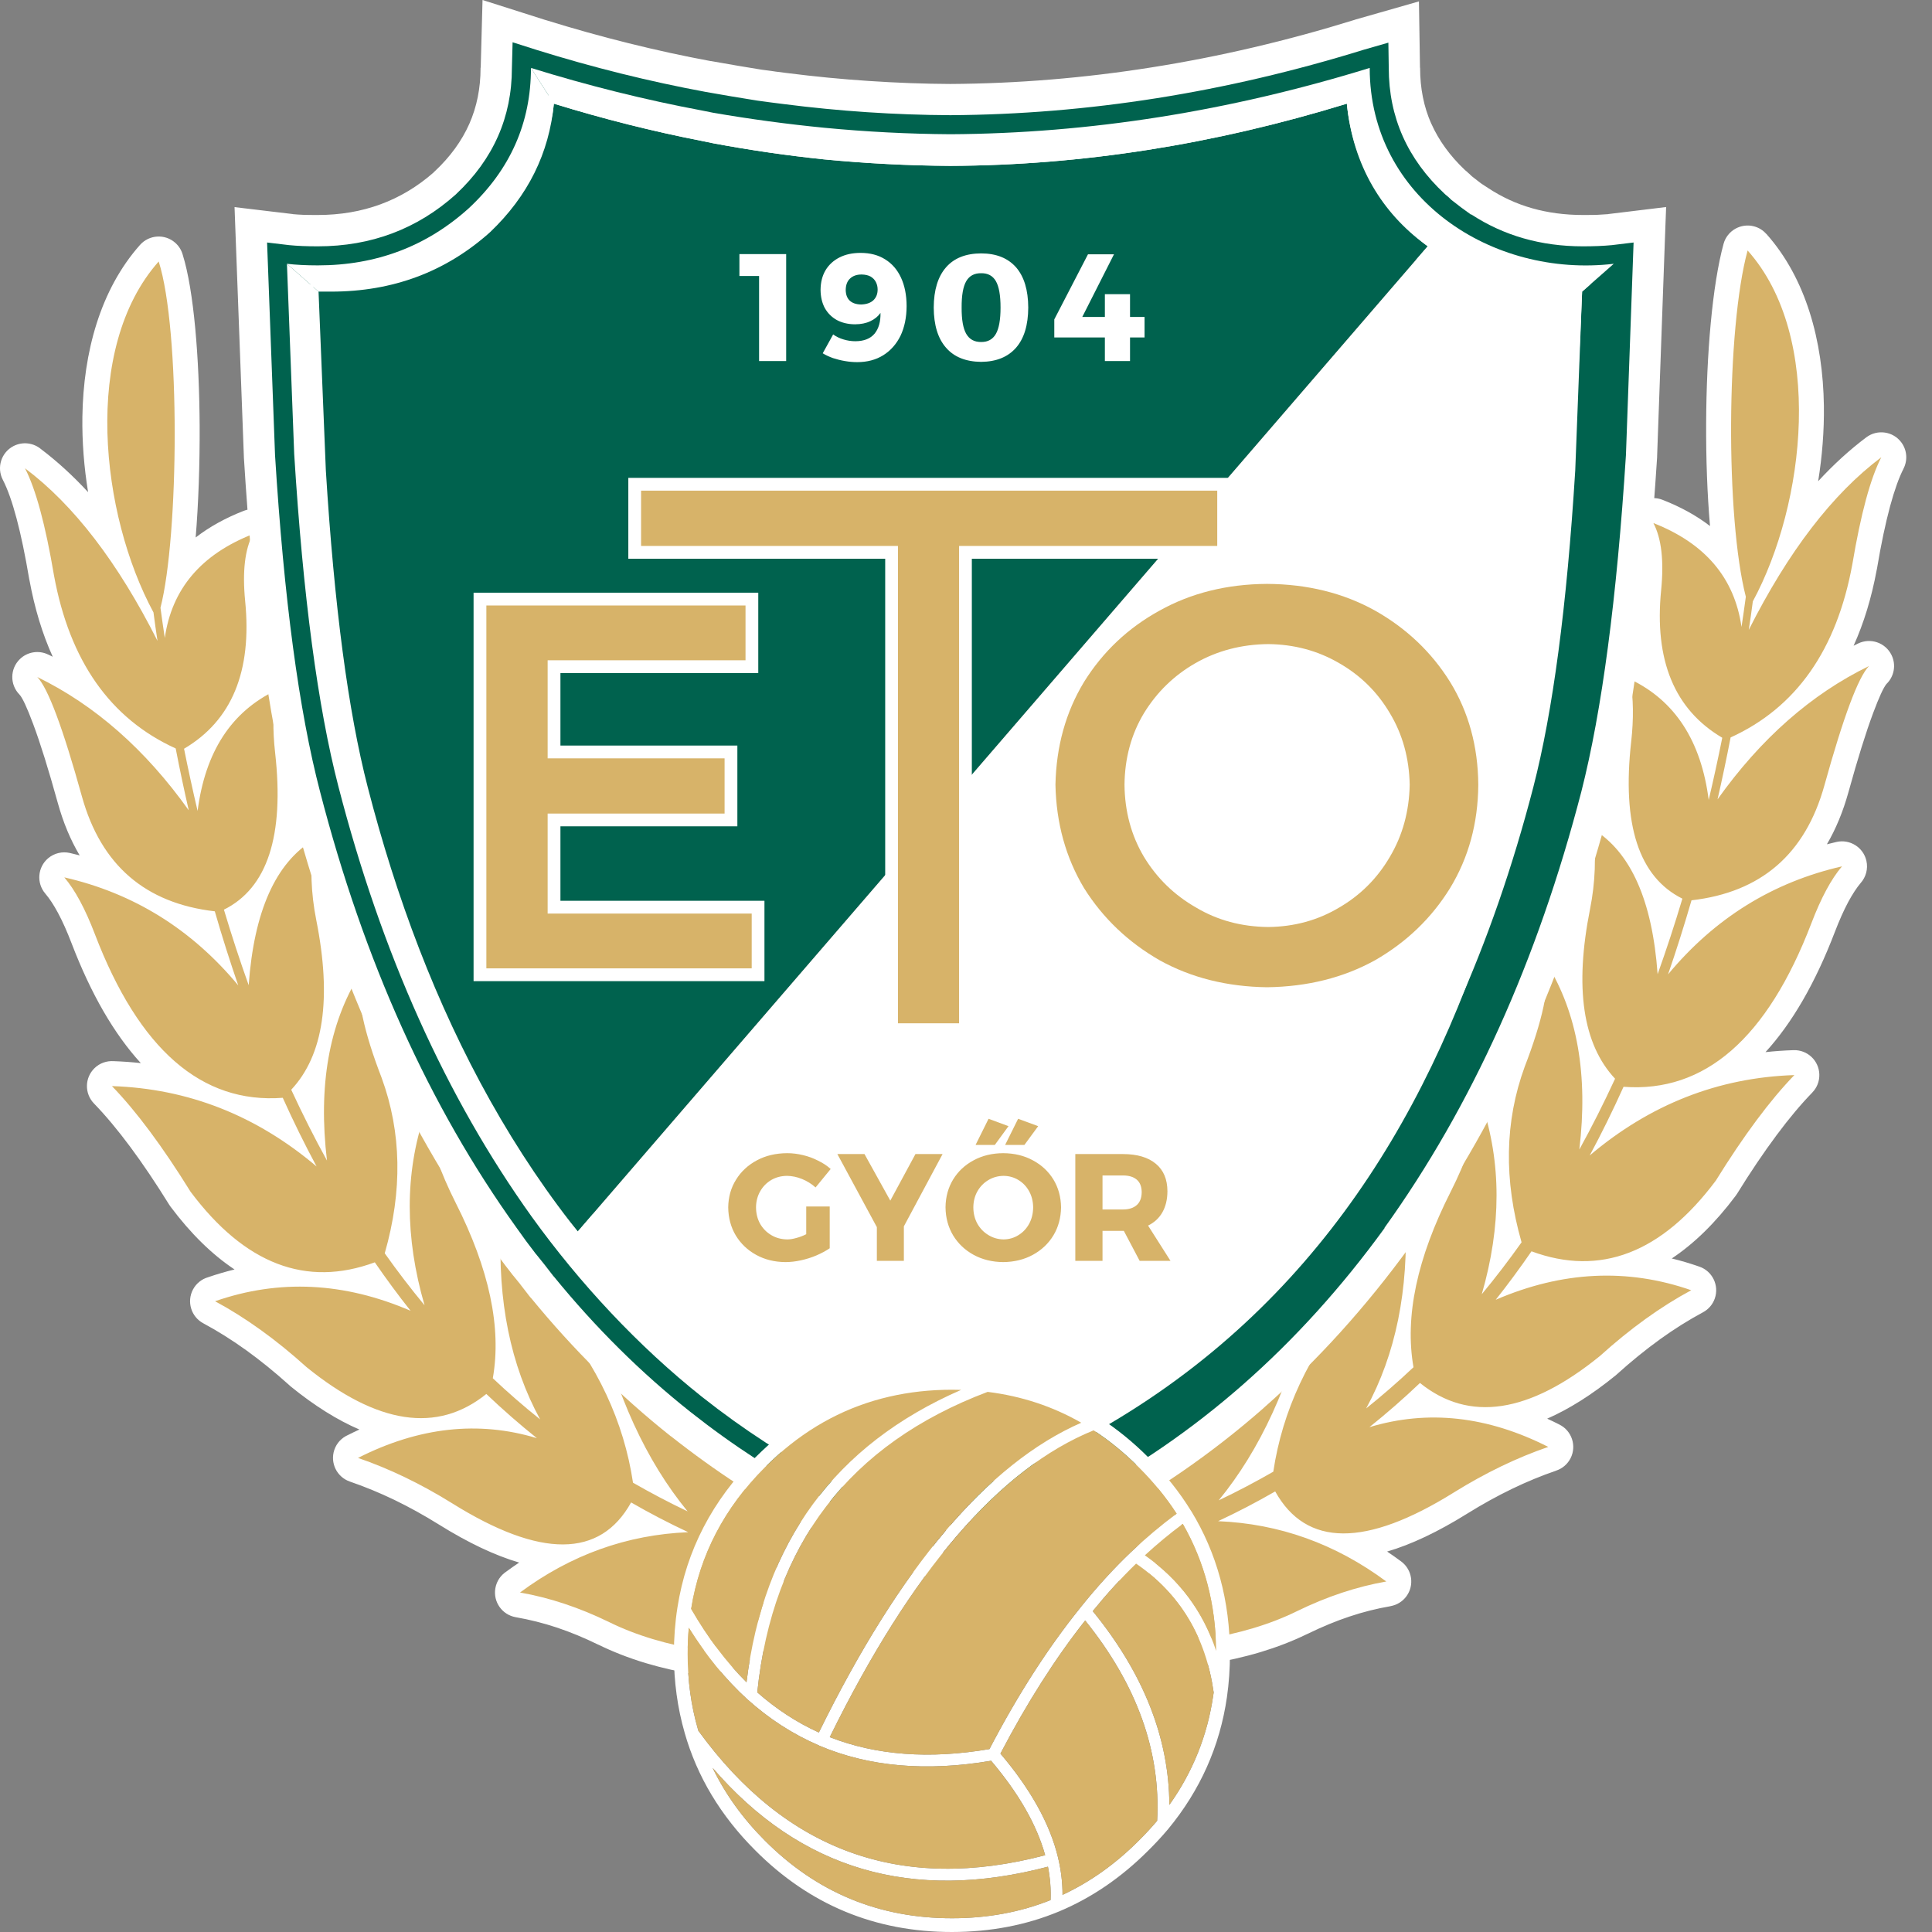
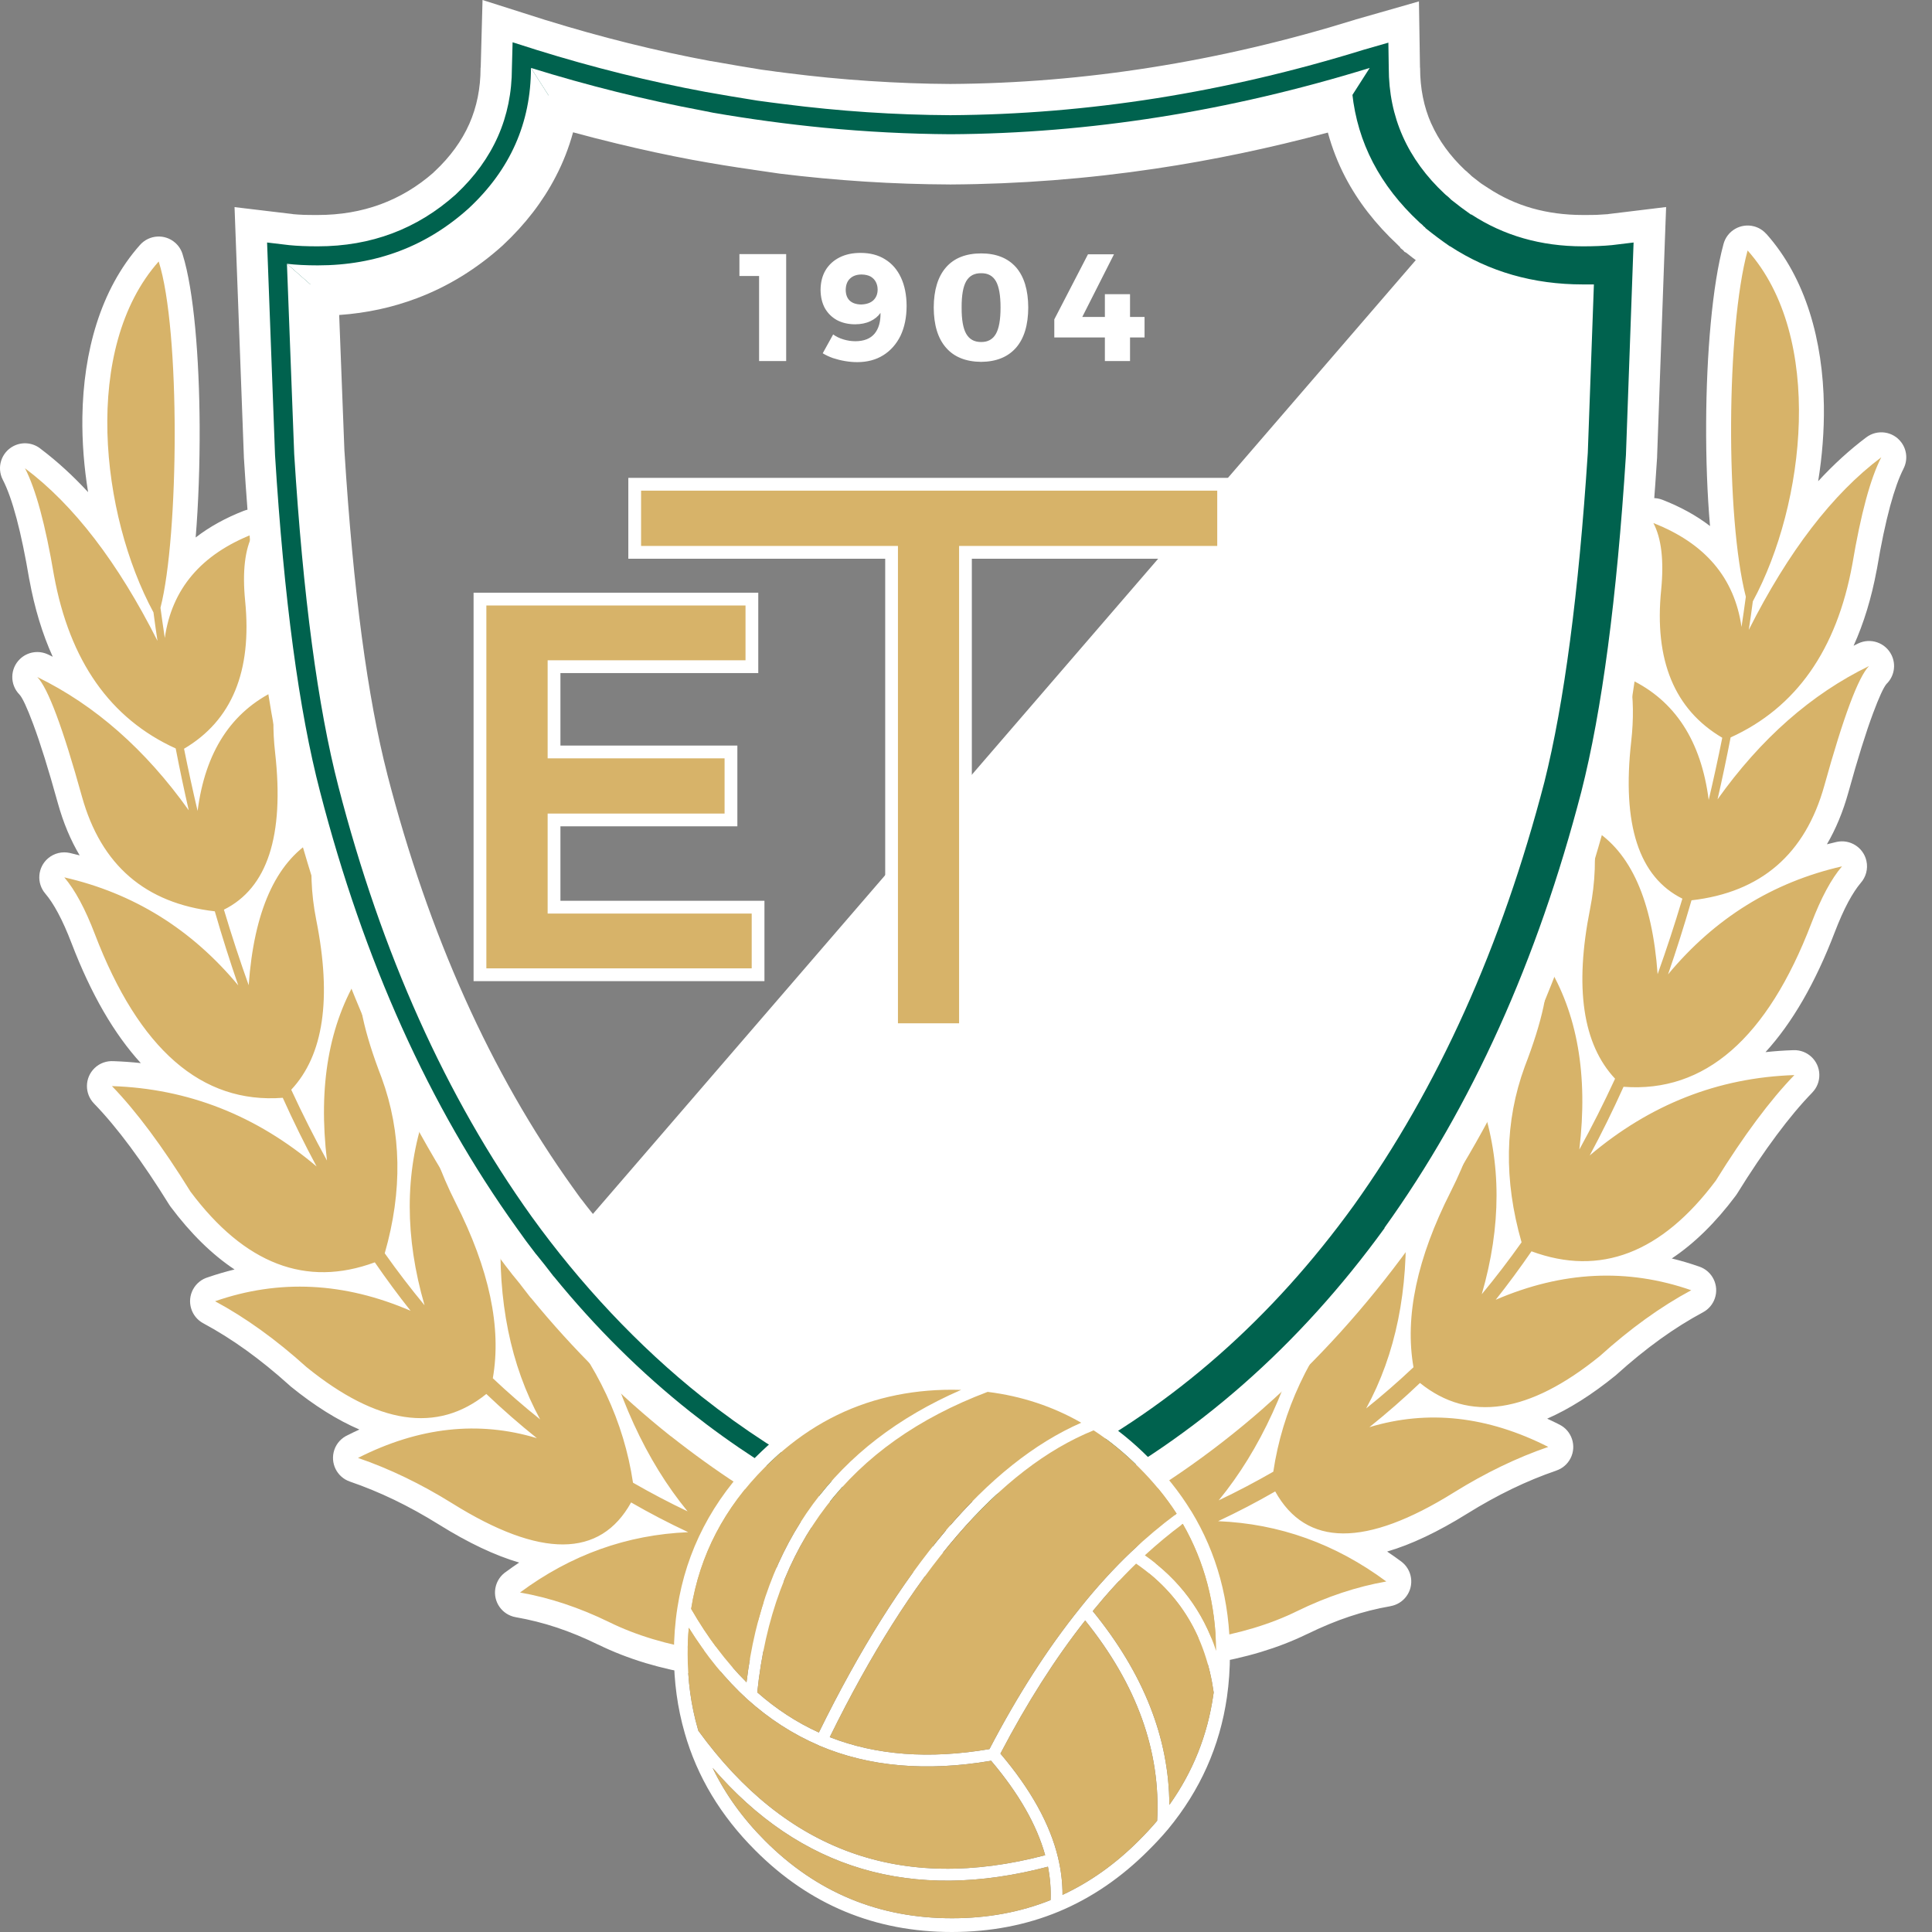
<svg xmlns="http://www.w3.org/2000/svg" width="50" height="50" viewBox="0 0 50 50" fill="none">
  <rect x="0" y="0" width="50" height="50" fill="#808080" stroke="none" />
  <path fill-rule="evenodd" clip-rule="evenodd" d="M5.464 15.305C5.169 15.653 4.984 16.078 4.909 16.578C4.88 16.849 4.681 17.079 4.408 17.141L4.368 17.163C4.049 17.324 3.659 17.196 3.499 16.877C3.013 15.915 2.501 15.079 1.963 14.373C1.987 14.506 2.011 14.643 2.035 14.784H2.034C2.22 15.793 2.548 16.631 3.018 17.299C3.437 17.896 3.976 18.361 4.632 18.694C5.023 18.418 5.309 18.062 5.488 17.628C5.711 17.089 5.781 16.416 5.701 15.612C5.683 15.43 5.672 15.256 5.669 15.092C5.595 15.16 5.527 15.231 5.464 15.305V15.305ZM5.064 13.91C5.418 13.636 5.833 13.406 6.309 13.22C6.642 13.089 7.018 13.254 7.148 13.587C7.219 13.768 7.202 13.963 7.118 14.124L7.114 14.13C7.05 14.255 7.006 14.42 6.982 14.624C6.953 14.869 6.955 15.157 6.987 15.485C7.052 16.131 7.035 16.72 6.936 17.253C7.242 17.15 7.583 17.288 7.725 17.586C7.785 17.71 7.801 17.844 7.779 17.971L7.781 17.971C7.745 18.189 7.725 18.414 7.722 18.643C7.719 18.879 7.732 19.135 7.763 19.408C7.836 20.056 7.851 20.643 7.806 21.168C8.106 21.009 8.482 21.109 8.661 21.402C8.74 21.532 8.768 21.678 8.751 21.818H8.752C8.712 22.139 8.698 22.452 8.709 22.756C8.72 23.057 8.757 23.368 8.821 23.685C8.888 24.026 8.94 24.353 8.975 24.666C9.175 24.548 9.432 24.543 9.643 24.673C9.865 24.81 9.975 25.06 9.945 25.304C9.916 25.526 9.942 25.826 10.023 26.202C10.111 26.616 10.264 27.103 10.478 27.659L10.483 27.671H10.484C10.557 27.872 10.621 28.074 10.676 28.278C10.829 28.194 11.014 28.173 11.192 28.232C11.422 28.309 11.579 28.502 11.622 28.724L11.623 28.724C11.688 29.061 11.782 29.406 11.905 29.755L11.915 29.786C12.037 30.128 12.188 30.477 12.367 30.832C12.436 30.968 12.502 31.103 12.564 31.236C12.682 31.144 12.831 31.091 12.992 31.098C13.283 31.11 13.52 31.312 13.59 31.579C13.665 31.844 13.8 32.138 13.996 32.459C14.206 32.804 14.482 33.175 14.824 33.571L14.855 33.609L14.903 33.667C14.991 33.525 15.133 33.416 15.309 33.376C15.593 33.312 15.876 33.443 16.014 33.682C16.148 33.914 16.331 34.149 16.563 34.386C16.803 34.632 17.099 34.882 17.448 35.135C17.466 35.148 17.483 35.162 17.5 35.176L19.348 36.578C19.86 36.952 20.227 37.307 20.447 37.642L20.476 37.693C20.686 38.028 20.767 38.361 20.721 38.688C20.672 39.044 20.481 39.353 20.149 39.612C19.992 39.734 19.8 39.847 19.574 39.948C19.825 40.198 20.018 40.44 20.152 40.672L20.154 40.672C20.382 41.067 20.457 41.451 20.378 41.82C20.298 42.193 20.071 42.513 19.698 42.775C19.376 43.001 18.93 43.19 18.364 43.34C18.263 43.367 18.161 43.368 18.065 43.347C17.578 43.268 17.125 43.165 16.708 43.04C16.271 42.908 15.864 42.749 15.486 42.564L15.485 42.565C15.114 42.383 14.754 42.235 14.408 42.12C14.063 42.005 13.708 41.916 13.347 41.853C12.994 41.791 12.758 41.455 12.82 41.103C12.852 40.919 12.959 40.767 13.104 40.672C13.213 40.591 13.324 40.514 13.436 40.439C12.809 40.255 12.118 39.928 11.364 39.458C10.974 39.215 10.587 39.001 10.204 38.816C9.823 38.633 9.44 38.475 9.058 38.344C8.719 38.229 8.538 37.862 8.652 37.523C8.713 37.344 8.844 37.21 9.004 37.139C9.103 37.089 9.202 37.041 9.301 36.996C8.73 36.751 8.137 36.38 7.523 35.881C7.505 35.866 7.487 35.85 7.471 35.834C7.105 35.505 6.738 35.208 6.372 34.944C6.005 34.68 5.634 34.447 5.26 34.246C4.945 34.077 4.827 33.684 4.996 33.369C5.081 33.212 5.222 33.103 5.381 33.056C5.61 32.977 5.839 32.91 6.07 32.854C5.488 32.467 4.936 31.926 4.414 31.229L4.381 31.181C3.68 30.05 3.031 29.176 2.433 28.559C2.184 28.303 2.19 27.893 2.446 27.644C2.583 27.51 2.765 27.451 2.943 27.463C3.179 27.471 3.413 27.488 3.644 27.513C2.951 26.756 2.354 25.721 1.852 24.411C1.735 24.105 1.618 23.843 1.5 23.624C1.39 23.419 1.28 23.252 1.172 23.126C0.94 22.855 0.972 22.446 1.243 22.214C1.405 22.076 1.615 22.031 1.808 22.075C1.893 22.094 1.978 22.115 2.062 22.137C1.826 21.741 1.638 21.291 1.498 20.788C1.256 19.913 1.042 19.228 0.857 18.734C0.697 18.305 0.578 18.051 0.501 17.972C0.252 17.716 0.258 17.307 0.514 17.058C0.714 16.863 1.01 16.824 1.248 16.94L1.248 16.939L1.365 16.997C1.096 16.404 0.895 15.74 0.761 15.007L0.759 14.997H0.758C0.549 13.755 0.32 12.894 0.072 12.415C-0.092 12.098 0.033 11.708 0.35 11.544C0.59 11.421 0.87 11.461 1.064 11.625C1.483 11.942 1.888 12.313 2.28 12.737C2.175 12.093 2.123 11.435 2.132 10.788C2.157 9.114 2.596 7.496 3.623 6.339C3.86 6.072 4.268 6.047 4.535 6.283C4.632 6.369 4.697 6.477 4.729 6.593C5.018 7.518 5.158 9.267 5.167 11.037C5.171 12.026 5.136 13.031 5.064 13.91L5.064 13.91ZM5.76 21.03C5.742 21.307 5.545 21.551 5.261 21.617C5.156 21.642 5.052 21.639 4.955 21.614C4.73 21.639 4.498 21.544 4.358 21.346C3.829 20.604 3.255 19.96 2.637 19.416C2.551 19.34 2.465 19.267 2.378 19.196C2.494 19.564 2.616 19.979 2.745 20.443C2.956 21.203 3.299 21.789 3.774 22.199C4.231 22.593 4.828 22.839 5.564 22.933C5.934 22.731 6.198 22.388 6.355 21.907C6.547 21.319 6.587 20.532 6.476 19.55C6.464 19.44 6.454 19.33 6.447 19.221C6.399 19.282 6.353 19.346 6.31 19.412C6.032 19.842 5.848 20.381 5.76 21.03V21.03ZM7.08 25.543C7.062 25.79 6.902 26.016 6.654 26.105C6.54 26.146 6.423 26.152 6.313 26.131C6.082 26.184 5.831 26.109 5.67 25.915C5.113 25.244 4.486 24.693 3.792 24.262C3.544 24.108 3.288 23.969 3.022 23.846L3.062 23.95C3.593 25.337 4.224 26.349 4.954 26.983C5.571 27.521 6.27 27.784 7.052 27.775L7.066 27.759C7.39 27.412 7.597 26.939 7.686 26.341C7.783 25.684 7.737 24.882 7.549 23.938C7.523 23.808 7.501 23.676 7.482 23.543C7.273 24.073 7.139 24.739 7.082 25.543H7.08ZM9.105 29.959C9.135 30.213 9.012 30.472 8.774 30.602C8.729 30.627 8.683 30.646 8.636 30.659C8.4 30.882 8.028 30.896 7.775 30.682C7.049 30.067 6.278 29.599 5.462 29.279C5.131 29.149 4.792 29.042 4.445 28.96C4.775 29.407 5.114 29.913 5.464 30.475C6.084 31.299 6.733 31.841 7.406 32.099C8.021 32.335 8.68 32.334 9.379 32.096C9.563 31.404 9.649 30.738 9.638 30.098C9.626 29.416 9.502 28.753 9.268 28.112H9.268C9.211 27.965 9.158 27.821 9.108 27.681C9.008 28.373 9.006 29.133 9.105 29.959H9.105ZM11.596 33.559C11.686 33.809 11.616 34.1 11.399 34.279C11.292 34.369 11.164 34.417 11.033 34.426C10.852 34.572 10.598 34.616 10.37 34.518C9.58 34.178 8.803 33.988 8.041 33.951C7.769 33.938 7.498 33.944 7.227 33.969C7.598 34.241 7.968 34.544 8.339 34.878C9.162 35.546 9.905 35.93 10.564 36.029C11.124 36.112 11.639 35.979 12.107 35.629C12.109 35.605 12.111 35.581 12.115 35.558C12.216 34.984 12.195 34.359 12.052 33.685C11.909 33.008 11.644 32.28 11.258 31.505C11.283 32.17 11.395 32.856 11.596 33.559V33.559ZM14.526 36.388C14.657 36.595 14.662 36.864 14.528 37.078C14.551 37.184 14.549 37.297 14.516 37.407C14.412 37.75 14.05 37.944 13.708 37.841C13.034 37.637 12.355 37.573 11.674 37.648C11.45 37.673 11.225 37.712 10.999 37.767C11.35 37.945 11.7 38.142 12.048 38.359C13.085 39.005 13.928 39.327 14.572 39.324C15.083 39.321 15.479 39.076 15.757 38.59L15.766 38.572C15.754 38.538 15.746 38.502 15.741 38.465C15.632 37.736 15.421 37.037 15.108 36.368C14.796 35.7 14.383 35.057 13.869 34.442L13.846 34.417L13.794 34.356C13.947 35.089 14.191 35.767 14.526 36.388V36.388ZM14.855 33.609C14.871 33.63 14.885 33.653 14.898 33.675L14.855 33.609ZM18.294 38.704C18.366 38.791 18.413 38.896 18.432 39.006C18.483 38.973 18.539 38.947 18.6 38.928C18.951 38.823 19.203 38.711 19.353 38.594C19.409 38.55 19.438 38.522 19.439 38.511C19.442 38.489 19.425 38.448 19.388 38.387L19.362 38.351C19.225 38.142 18.967 37.899 18.592 37.624L18.572 37.61L16.873 36.321C16.912 36.41 16.951 36.498 16.991 36.585C17.357 37.385 17.792 38.092 18.294 38.704L18.294 38.704ZM18.592 37.624L18.582 37.617L18.592 37.624ZM18.343 40.572C18.23 40.486 18.147 40.365 18.11 40.226C18.027 40.27 17.934 40.295 17.836 40.299C17.109 40.328 16.413 40.463 15.752 40.7C15.523 40.782 15.297 40.877 15.074 40.984C15.407 41.105 15.733 41.244 16.053 41.399L16.052 41.4L16.055 41.402C16.364 41.554 16.706 41.687 17.078 41.799C17.421 41.902 17.783 41.987 18.163 42.053C18.514 41.952 18.778 41.839 18.953 41.716C19.049 41.648 19.103 41.593 19.111 41.551C19.121 41.505 19.096 41.427 19.034 41.32L19.035 41.32L19.034 41.318C18.911 41.104 18.68 40.855 18.343 40.572L18.343 40.572ZM3.424 10.803C3.41 11.754 3.547 12.73 3.792 13.629C3.851 12.838 3.879 11.937 3.875 11.042C3.871 10.195 3.837 9.361 3.772 8.641C3.544 9.303 3.435 10.043 3.424 10.803ZM44.255 13.613C44.183 12.785 44.15 11.861 44.155 10.942C44.163 9.164 44.315 7.378 44.605 6.313C44.698 5.969 45.053 5.766 45.398 5.859C45.523 5.893 45.63 5.962 45.71 6.053L45.712 6.052C46.739 7.204 47.177 8.823 47.202 10.5C47.211 11.149 47.158 11.809 47.054 12.454C47.455 12.019 47.871 11.64 48.301 11.317C48.586 11.104 48.991 11.161 49.205 11.447C49.358 11.651 49.372 11.917 49.262 12.13L49.263 12.13C49.146 12.357 49.03 12.68 48.916 13.099C48.796 13.545 48.682 14.083 48.577 14.712L48.568 14.755C48.434 15.476 48.235 16.128 47.971 16.712L48.087 16.654C48.408 16.498 48.796 16.631 48.953 16.953C49.079 17.212 49.017 17.514 48.82 17.703C48.743 17.797 48.629 18.046 48.478 18.45C48.293 18.944 48.079 19.629 47.837 20.503C47.697 21.007 47.511 21.456 47.28 21.85C47.362 21.829 47.444 21.809 47.527 21.79C47.875 21.711 48.222 21.928 48.302 22.276C48.35 22.489 48.289 22.7 48.154 22.852C48.049 22.977 47.942 23.14 47.834 23.34C47.717 23.558 47.6 23.821 47.483 24.126C46.981 25.437 46.383 26.472 45.691 27.229C45.93 27.203 46.172 27.186 46.418 27.178C46.775 27.167 47.073 27.447 47.084 27.803C47.09 27.986 47.02 28.153 46.902 28.274L46.902 28.275C46.607 28.578 46.298 28.947 45.977 29.379C45.646 29.824 45.304 30.33 44.954 30.896C44.942 30.915 44.929 30.934 44.915 30.952C44.395 31.645 43.845 32.184 43.265 32.569C43.505 32.627 43.743 32.698 43.981 32.781C44.318 32.898 44.496 33.267 44.379 33.604C44.324 33.763 44.212 33.887 44.075 33.961L44.075 33.961C43.701 34.162 43.329 34.395 42.963 34.659C42.588 34.93 42.212 35.235 41.837 35.574L41.812 35.596L41.812 35.596C41.198 36.095 40.607 36.467 40.041 36.715C40.147 36.763 40.254 36.815 40.36 36.869C40.679 37.029 40.807 37.419 40.647 37.737C40.567 37.895 40.432 38.006 40.277 38.058L40.277 38.059C39.894 38.19 39.511 38.348 39.13 38.532C38.747 38.717 38.36 38.931 37.971 39.173C37.216 39.643 36.526 39.971 35.899 40.154C36.021 40.236 36.142 40.321 36.262 40.41C36.549 40.623 36.609 41.028 36.396 41.314C36.293 41.454 36.144 41.539 35.986 41.567L35.986 41.568C35.627 41.63 35.274 41.719 34.927 41.835C34.581 41.95 34.221 42.098 33.849 42.28L33.815 42.295C33.447 42.474 33.05 42.627 32.627 42.755C32.201 42.883 31.737 42.988 31.237 43.068C31.145 43.082 31.055 43.077 30.971 43.054L30.971 43.055C30.404 42.905 29.958 42.717 29.636 42.49C29.264 42.228 29.037 41.909 28.956 41.535C28.877 41.166 28.952 40.782 29.18 40.387C29.314 40.155 29.508 39.913 29.761 39.662C29.031 39.334 28.645 38.886 28.604 38.32C28.557 37.677 29.018 37.001 29.986 36.294L31.877 34.86L31.888 34.852L31.887 34.85C32.236 34.597 32.532 34.347 32.772 34.101C33.004 33.864 33.187 33.629 33.321 33.397C33.5 33.088 33.896 32.983 34.205 33.162C34.301 33.217 34.378 33.294 34.432 33.382L34.506 33.294L34.511 33.287L34.511 33.286C35.179 32.512 35.592 31.845 35.747 31.287C35.842 30.943 36.198 30.741 36.542 30.836C36.628 30.86 36.705 30.9 36.77 30.951C36.832 30.818 36.898 30.683 36.967 30.547C37.149 30.186 37.304 29.827 37.43 29.47C37.553 29.121 37.648 28.777 37.712 28.439C37.779 28.088 38.118 27.858 38.469 27.925C38.538 27.938 38.601 27.961 38.658 27.992C38.714 27.788 38.778 27.587 38.851 27.387L38.865 27.351C39.075 26.804 39.224 26.326 39.312 25.917C39.392 25.541 39.419 25.241 39.39 25.019C39.346 24.665 39.596 24.341 39.95 24.297C40.098 24.278 40.24 24.311 40.359 24.381C40.394 24.068 40.446 23.741 40.514 23.4C40.577 23.082 40.615 22.772 40.626 22.471C40.637 22.167 40.622 21.854 40.583 21.533C40.54 21.178 40.793 20.855 41.148 20.811C41.284 20.795 41.416 20.822 41.529 20.882C41.485 20.358 41.499 19.771 41.572 19.123C41.602 18.85 41.616 18.594 41.613 18.358C41.61 18.129 41.59 17.904 41.553 17.686C41.495 17.334 41.733 17 42.086 16.942C42.194 16.924 42.3 16.934 42.398 16.966C42.299 16.434 42.282 15.845 42.347 15.2C42.379 14.872 42.381 14.585 42.353 14.339C42.329 14.132 42.283 13.965 42.217 13.839C42.051 13.523 42.172 13.131 42.488 12.965C42.661 12.874 42.856 12.869 43.025 12.935C43.494 13.118 43.904 13.344 44.254 13.613L44.255 13.613ZM45.446 10.947C45.442 11.791 45.47 12.633 45.53 13.385C45.783 12.474 45.924 11.481 45.91 10.515C45.899 9.763 45.792 9.03 45.569 8.374C45.492 9.157 45.451 10.05 45.446 10.947ZM45.855 16.554C45.742 16.819 45.462 16.985 45.165 16.942C45.077 16.929 44.995 16.899 44.923 16.855C44.671 16.796 44.468 16.588 44.429 16.316C44.357 15.805 44.17 15.373 43.87 15.02C43.807 14.946 43.739 14.875 43.665 14.807C43.662 14.971 43.651 15.145 43.634 15.327C43.553 16.132 43.624 16.805 43.846 17.343C44.026 17.778 44.312 18.133 44.703 18.409C45.359 18.076 45.897 17.611 46.318 17.014C46.784 16.351 47.111 15.519 47.297 14.519L47.3 14.499C47.323 14.358 47.347 14.221 47.372 14.088C46.841 14.785 46.336 15.608 45.855 16.554V16.554ZM44.989 21.044C44.858 21.243 44.621 21.358 44.376 21.329C44.352 21.335 44.327 21.34 44.302 21.343C43.949 21.388 43.625 21.137 43.58 20.783C43.495 20.117 43.309 19.565 43.024 19.127C42.981 19.061 42.936 18.997 42.888 18.936C42.881 19.045 42.871 19.155 42.858 19.265C42.748 20.248 42.788 21.034 42.98 21.622C43.137 22.104 43.401 22.446 43.772 22.648C45.242 22.457 46.182 21.628 46.59 20.159C46.719 19.695 46.841 19.279 46.957 18.912C46.87 18.983 46.784 19.056 46.698 19.131C46.084 19.671 45.514 20.309 44.989 21.044V21.044ZM43.673 25.621C43.521 25.81 43.271 25.902 43.027 25.847C43 25.852 42.972 25.856 42.945 25.858C42.588 25.883 42.278 25.615 42.253 25.258C42.196 24.454 42.062 23.788 41.853 23.258C41.834 23.391 41.812 23.523 41.785 23.653C41.597 24.597 41.552 25.399 41.649 26.056C41.736 26.644 41.937 27.111 42.252 27.455L42.284 27.49C43.065 27.499 43.765 27.235 44.382 26.699C45.111 26.064 45.742 25.052 46.273 23.665L46.312 23.562C46.047 23.685 45.79 23.823 45.543 23.977C44.852 24.406 44.228 24.954 43.673 25.621ZM41.576 30.383C41.379 30.561 41.083 30.605 40.836 30.473C40.785 30.446 40.74 30.413 40.699 30.375C40.397 30.291 40.192 29.996 40.23 29.675C40.328 28.848 40.328 28.088 40.226 27.396C40.178 27.533 40.126 27.674 40.07 27.819L40.067 27.828C39.833 28.469 39.709 29.131 39.697 29.813C39.685 30.453 39.772 31.119 39.956 31.811C40.656 32.048 41.314 32.05 41.929 31.814C42.602 31.556 43.249 31.014 43.87 30.192C44.223 29.624 44.563 29.119 44.888 28.676C44.542 28.758 44.203 28.864 43.873 28.994C43.063 29.312 42.297 29.775 41.576 30.383V30.383ZM38.964 34.231C38.753 34.322 38.501 34.297 38.309 34.145L38.304 34.14C38.258 34.137 38.213 34.129 38.168 34.116C37.825 34.017 37.628 33.658 37.727 33.316C37.935 32.597 38.052 31.898 38.077 31.22C37.691 31.995 37.426 32.723 37.282 33.401C37.14 34.075 37.118 34.7 37.22 35.273L37.218 35.273C37.222 35.296 37.225 35.319 37.227 35.343C38.214 36.08 39.471 35.83 40.996 34.593C41.367 34.26 41.737 33.956 42.108 33.684C41.837 33.659 41.566 33.653 41.294 33.666C40.532 33.703 39.755 33.893 38.965 34.233L38.964 34.231ZM35.627 37.555C35.382 37.629 35.105 37.552 34.935 37.341C34.807 37.181 34.767 36.979 34.809 36.794C34.689 36.602 34.672 36.353 34.788 36.141C35.133 35.51 35.385 34.819 35.541 34.071L35.489 34.132L35.488 34.131C34.443 35.375 33.812 36.724 33.594 38.181L33.592 38.181C33.587 38.217 33.578 38.252 33.567 38.286C33.846 38.785 34.245 39.037 34.762 39.039C35.407 39.042 36.25 38.721 37.287 38.074C37.635 37.858 37.985 37.66 38.336 37.482C38.11 37.427 37.885 37.388 37.661 37.363C36.979 37.288 36.301 37.352 35.627 37.556L35.627 37.555ZM31.499 40.014C31.403 40.01 31.309 39.985 31.225 39.941C31.191 40.065 31.121 40.181 31.014 40.269C30.667 40.558 30.428 40.814 30.301 41.035C30.239 41.142 30.213 41.22 30.223 41.266C30.232 41.308 30.285 41.364 30.381 41.431C30.556 41.554 30.821 41.667 31.172 41.768C31.553 41.702 31.915 41.617 32.257 41.514C32.616 41.406 32.946 41.279 33.247 41.133L33.282 41.115C33.601 40.959 33.928 40.82 34.26 40.699C34.038 40.592 33.812 40.497 33.583 40.415C32.921 40.178 32.226 40.044 31.499 40.014V40.014ZM30.735 38.644C30.795 38.662 30.851 38.688 30.902 38.722C30.921 38.614 30.966 38.51 31.041 38.419C31.543 37.807 31.978 37.1 32.345 36.3C32.384 36.213 32.423 36.126 32.461 36.037L30.763 37.325L30.753 37.332C30.169 37.757 29.884 38.057 29.896 38.229C29.904 38.34 30.184 38.478 30.735 38.644L30.735 38.644Z" fill="white" />
  <path fill-rule="evenodd" clip-rule="evenodd" d="M4.265 16.51C4.446 15.242 5.206 14.346 6.545 13.822C6.337 14.217 6.27 14.793 6.344 15.549C6.527 17.372 6 18.649 4.763 19.377C4.873 19.925 4.99 20.461 5.114 20.987C5.31 19.458 5.987 18.417 7.143 17.865C7.061 18.355 7.054 18.893 7.12 19.479C7.362 21.628 6.921 22.983 5.795 23.542C5.995 24.211 6.209 24.863 6.436 25.497C6.573 23.588 7.131 22.336 8.109 21.739C8.022 22.434 8.048 23.125 8.185 23.811C8.59 25.845 8.374 27.309 7.537 28.202C7.83 28.836 8.138 29.447 8.462 30.035C8.232 28.108 8.512 26.504 9.304 25.222C9.227 25.817 9.418 26.707 9.876 27.892C10.393 29.305 10.42 30.82 9.957 32.435C10.287 32.901 10.631 33.35 10.987 33.78C10.476 32.016 10.476 30.371 10.987 28.845C11.129 29.586 11.397 30.345 11.79 31.123C12.663 32.845 12.984 34.361 12.754 35.669C13.149 36.042 13.557 36.397 13.979 36.734C13.213 35.333 12.875 33.669 12.965 31.744C13.146 32.396 13.603 33.146 14.335 33.994C15.464 35.334 16.146 36.794 16.382 38.372C16.841 38.636 17.312 38.884 17.795 39.114C16.719 37.802 15.938 36.1 15.454 34.007C15.776 34.562 16.314 35.113 17.068 35.659L18.962 37.096C20.518 38.229 20.459 39.047 18.784 39.549L18.733 40.057C20.262 41.33 20.084 42.216 18.2 42.714C17.267 42.565 16.457 42.321 15.769 41.982C14.994 41.604 14.224 41.348 13.458 41.214C14.775 40.238 16.226 39.718 17.811 39.653C17.304 39.416 16.811 39.159 16.333 38.883C15.532 40.324 13.989 40.332 11.706 38.908C10.891 38.401 10.077 38.009 9.265 37.731C10.838 36.933 12.382 36.762 13.895 37.22C13.444 36.859 13.008 36.478 12.586 36.076C11.316 37.1 9.765 36.867 7.931 35.379C7.143 34.667 6.354 34.1 5.566 33.676C7.221 33.1 8.907 33.182 10.626 33.923C10.307 33.521 9.999 33.103 9.7 32.669C7.924 33.325 6.334 32.716 4.931 30.841C4.204 29.668 3.526 28.757 2.897 28.108C4.866 28.172 6.632 28.866 8.193 30.188C7.886 29.616 7.594 29.024 7.318 28.411C5.218 28.57 3.598 27.16 2.457 24.18C2.206 23.522 1.942 23.031 1.664 22.706C3.457 23.116 4.958 24.048 6.166 25.502C5.951 24.88 5.748 24.241 5.559 23.585C3.76 23.378 2.615 22.389 2.121 20.616C1.628 18.838 1.242 17.806 0.965 17.521C2.458 18.249 3.765 19.399 4.885 20.971C4.765 20.448 4.652 19.914 4.547 19.37C2.852 18.599 1.802 17.105 1.397 14.89C1.176 13.582 0.926 12.658 0.647 12.119C1.908 13.065 3.051 14.554 4.076 16.586C4.039 16.342 4.004 16.096 3.972 15.849C2.606 13.322 2.115 9.01 4.107 6.767C4.672 8.534 4.631 13.871 4.153 15.729C4.188 15.992 4.226 16.252 4.265 16.51V16.51ZM45.07 16.225C45.109 15.967 45.147 15.707 45.182 15.444C44.656 13.4 44.676 8.507 45.228 6.482C47.22 8.717 46.726 13.041 45.363 15.564C45.331 15.811 45.296 16.057 45.258 16.301C46.284 14.269 47.427 12.78 48.688 11.834C48.408 12.373 48.158 13.297 47.938 14.605C47.533 16.821 46.483 18.314 44.788 19.085C44.683 19.629 44.57 20.163 44.45 20.687C45.57 19.114 46.877 17.964 48.37 17.237C48.092 17.521 47.707 18.553 47.214 20.331C46.72 22.104 45.575 23.094 43.776 23.3C43.586 23.956 43.384 24.595 43.169 25.217C44.377 23.763 45.878 22.831 47.671 22.421C47.393 22.746 47.129 23.238 46.878 23.895C45.737 26.875 44.117 28.285 42.017 28.126C41.741 28.739 41.449 29.332 41.142 29.903C42.703 28.581 44.469 27.888 46.438 27.823C45.809 28.473 45.131 29.384 44.404 30.556C43.001 32.431 41.411 33.04 39.635 32.384C39.336 32.818 39.028 33.236 38.709 33.638C40.428 32.897 42.114 32.815 43.769 33.391C42.98 33.815 42.192 34.383 41.404 35.095C39.57 36.583 38.018 36.815 36.749 35.791C36.327 36.193 35.891 36.574 35.44 36.935C36.953 36.478 38.496 36.648 40.069 37.446C39.258 37.724 38.444 38.117 37.629 38.623C35.346 40.047 33.803 40.039 33.002 38.598C32.523 38.874 32.031 39.131 31.524 39.368C33.109 39.433 34.56 39.953 35.877 40.929C35.111 41.063 34.34 41.319 33.566 41.697C32.878 42.036 32.068 42.28 31.135 42.429C29.251 41.931 29.073 41.045 30.601 39.773L30.551 39.264C28.876 38.762 28.817 37.945 30.373 36.811L32.267 35.374C33.021 34.828 33.559 34.278 33.881 33.722C33.396 35.815 32.616 37.517 31.54 38.829C32.023 38.599 32.494 38.351 32.953 38.087C33.189 36.509 33.871 35.05 35 33.709C35.732 32.861 36.189 32.111 36.37 31.459C36.46 33.384 36.122 35.048 35.356 36.45C35.778 36.112 36.186 35.757 36.581 35.384C36.351 34.076 36.672 32.561 37.545 30.839C37.938 30.061 38.206 29.301 38.348 28.561C38.858 30.086 38.858 31.731 38.348 33.495C38.704 33.065 39.047 32.617 39.378 32.151C38.915 30.535 38.942 29.021 39.459 27.607C39.917 26.422 40.108 25.533 40.031 24.938C40.823 26.219 41.103 27.823 40.873 29.75C41.197 29.162 41.505 28.551 41.798 27.917C40.961 27.024 40.745 25.561 41.15 23.527C41.287 22.84 41.313 22.149 41.226 21.455C42.204 22.051 42.762 23.304 42.899 25.212C43.126 24.578 43.34 23.927 43.54 23.257C42.414 22.698 41.973 21.343 42.215 19.194C42.281 18.608 42.274 18.07 42.192 17.58C43.348 18.132 44.025 19.173 44.221 20.702C44.345 20.177 44.462 19.64 44.572 19.093C43.335 18.364 42.807 17.088 42.991 15.264C43.065 14.508 42.998 13.932 42.79 13.537C44.129 14.061 44.889 14.957 45.07 16.225Z" fill="#D7B369" />
  <path fill-rule="evenodd" clip-rule="evenodd" d="M43.084 6.304L42.886 11.808V11.831C42.767 13.698 42.609 15.371 42.414 16.849C42.215 18.345 41.98 19.625 41.71 20.687L41.706 20.69C41.125 22.928 40.401 25.007 39.536 26.925C38.707 28.764 37.742 30.465 36.643 32.027V32.045L36.487 32.259C35.347 33.829 34.088 35.221 32.709 36.432L32.71 36.433C31.337 37.64 29.841 38.667 28.225 39.514L28.219 39.517C27.698 39.784 27.176 40.031 26.656 40.253C26.129 40.478 25.585 40.689 25.026 40.884L24.985 40.896L24.819 40.944L24.584 41.013L24.354 40.941L24.199 40.893L24.177 40.884C23.604 40.685 23.056 40.474 22.536 40.253C22.014 40.03 21.492 39.784 20.971 39.517L20.961 39.514C20.332 39.183 19.715 38.82 19.112 38.428C18.518 38.041 17.935 37.621 17.365 37.171H17.361C16.704 36.649 16.068 36.084 15.455 35.477C14.864 34.891 14.295 34.265 13.75 33.6L13.723 33.572L13.681 33.518C13.628 33.449 13.561 33.362 13.465 33.239L13.466 33.238L13.281 33.011L13.278 33.009L13.27 32.998L13.251 32.975L13.252 32.975L13.232 32.949C13.124 32.812 13.034 32.694 12.964 32.598L12.964 32.598C12.89 32.497 12.805 32.377 12.712 32.245C11.548 30.624 10.532 28.849 9.665 26.925C8.801 25.006 8.079 22.927 7.501 20.69C7.22 19.615 6.98 18.334 6.781 16.849C6.584 15.374 6.426 13.699 6.311 11.827V11.809L6.105 6.304L6.07 5.36L7.007 5.472L7.579 5.54L7.579 5.542C7.662 5.55 7.756 5.556 7.859 5.56C7.928 5.563 8.048 5.564 8.224 5.564C9.387 5.564 10.388 5.196 11.225 4.461L11.223 4.459L11.233 4.449L11.252 4.433C11.652 4.058 11.95 3.648 12.147 3.203C12.34 2.765 12.437 2.283 12.437 1.758L12.441 1.739L12.459 1.075L12.488 0L13.51 0.325L14.126 0.521L14.126 0.52C14.838 0.741 15.553 0.941 16.27 1.119C16.99 1.298 17.699 1.453 18.398 1.582L18.398 1.58C18.906 1.67 19.347 1.746 19.709 1.803V1.803L20.052 1.849V1.85L20.382 1.892C21.073 1.98 21.777 2.049 22.492 2.096H22.496C23.216 2.144 23.916 2.17 24.595 2.173C26.325 2.163 28.064 2.02 29.809 1.743C31.553 1.467 33.306 1.057 35.063 0.512L35.079 0.506L35.709 0.326L36.722 0.036L36.739 1.092L36.749 1.745L36.752 1.758C36.752 2.286 36.849 2.768 37.041 3.201L37.042 3.2C37.234 3.631 37.524 4.032 37.911 4.399L37.917 4.404L37.974 4.451L37.975 4.453L37.996 4.474L38.022 4.496L38.093 4.563C38.175 4.628 38.244 4.681 38.296 4.721L38.342 4.755L38.515 4.868C38.868 5.1 39.246 5.274 39.649 5.389C40.057 5.505 40.496 5.564 40.965 5.564C41.141 5.564 41.262 5.563 41.333 5.56C41.441 5.555 41.537 5.549 41.62 5.542L41.62 5.54L42.182 5.472L43.119 5.358L43.084 6.304ZM37.064 7.04C36.919 6.94 36.804 6.858 36.716 6.792L36.718 6.791C36.6 6.703 36.492 6.62 36.394 6.541L36.349 6.518L36.316 6.478L36.243 6.419L36.227 6.386L36.209 6.373L36.173 6.336C35.597 5.799 35.144 5.214 34.814 4.581C34.623 4.214 34.474 3.83 34.365 3.431C32.866 3.833 31.378 4.145 29.899 4.365C28.142 4.627 26.377 4.764 24.608 4.774L24.605 4.777H24.595L24.591 4.774C23.841 4.771 23.107 4.746 22.391 4.7C21.643 4.652 20.906 4.583 20.182 4.494L20.163 4.491L19.484 4.392V4.391C18.982 4.321 18.464 4.236 17.935 4.139H17.932C17.281 4.017 16.622 3.875 15.956 3.713C15.578 3.622 15.203 3.525 14.831 3.424C14.722 3.824 14.572 4.207 14.38 4.575C14.048 5.216 13.593 5.806 13.018 6.344L13.009 6.353C12.339 6.956 11.602 7.411 10.798 7.715C10.161 7.957 9.487 8.103 8.778 8.152L8.914 11.681H8.915C9.028 13.487 9.178 15.086 9.363 16.477C9.548 17.861 9.768 19.049 10.023 20.036V20.039C10.559 22.118 11.23 24.053 12.033 25.841C12.83 27.616 13.76 29.247 14.822 30.73L14.825 30.733C14.921 30.87 14.995 30.971 15.049 31.044L15.051 31.042C15.139 31.16 15.216 31.258 15.276 31.332L16.163 32.426C16.529 32.848 16.902 33.249 17.284 33.627C17.823 34.162 18.39 34.666 18.981 35.137L18.98 35.139C19.473 35.529 19.988 35.898 20.524 36.246C21.041 36.582 21.588 36.9 22.164 37.2L22.163 37.201C22.594 37.422 23.034 37.63 23.481 37.822H23.484C23.858 37.982 24.229 38.13 24.594 38.265C24.967 38.128 25.338 37.981 25.706 37.822L25.706 37.822C26.166 37.624 26.607 37.416 27.029 37.2L27.029 37.201C28.45 36.459 29.775 35.547 31.002 34.466C32.23 33.386 33.356 32.138 34.379 30.724L34.379 30.724C35.437 29.245 36.367 27.616 37.167 25.838C37.972 24.051 38.645 22.119 39.185 20.043L39.183 20.043C39.434 19.044 39.651 17.855 39.832 16.476C40.016 15.083 40.167 13.481 40.285 11.671H40.286L40.413 8.153C39.897 8.117 39.4 8.031 38.922 7.893C38.35 7.729 37.809 7.493 37.299 7.185H37.275L37.064 7.04Z" fill="white" />
  <path fill-rule="evenodd" clip-rule="evenodd" d="M42.277 6.276L42.079 11.78C41.842 15.497 41.457 18.399 40.925 20.488C39.787 24.866 38.09 28.628 35.832 31.773V31.784C33.617 34.834 30.957 37.173 27.852 38.798C26.865 39.305 25.834 39.745 24.76 40.12L24.595 40.168L24.44 40.12C23.358 39.745 22.324 39.305 21.338 38.798C20.114 38.154 18.956 37.401 17.865 36.538C16.589 35.526 15.412 34.359 14.334 33.037L14.323 33.027C14.172 32.828 14.024 32.64 13.878 32.462L13.868 32.452C13.699 32.235 13.532 32.009 13.367 31.773C11.11 28.628 9.415 24.866 8.283 20.488C7.737 18.399 7.349 15.497 7.118 11.78L6.912 6.276L7.484 6.344C7.694 6.365 7.941 6.375 8.224 6.375C9.605 6.375 10.796 5.927 11.796 5.032L11.806 5.022C12.767 4.12 13.248 3.032 13.248 1.758L13.266 1.094L13.889 1.292C15.35 1.747 16.806 2.109 18.259 2.378C18.706 2.458 19.154 2.533 19.601 2.604C19.832 2.636 20.058 2.666 20.28 2.693C21.724 2.878 23.162 2.974 24.595 2.981C28.147 2.96 31.716 2.395 35.301 1.285L35.931 1.104L35.941 1.758C35.941 3.032 36.425 4.12 37.393 5.022C37.4 5.022 37.403 5.026 37.403 5.032C37.463 5.078 37.514 5.124 37.558 5.17C37.723 5.302 37.894 5.431 38.072 5.556L38.072 5.546C38.914 6.098 39.879 6.375 40.965 6.375C41.248 6.375 41.498 6.365 41.715 6.344L42.277 6.276ZM37.523 6.375C37.304 6.224 37.093 6.066 36.89 5.902L36.88 5.881L36.859 5.871C36.825 5.831 36.786 5.794 36.742 5.762L36.732 5.752C35.712 4.804 35.133 3.692 34.996 2.416C31.508 3.43 28.044 3.947 24.605 3.967L24.595 3.967C23.162 3.96 21.724 3.868 20.28 3.69C20.058 3.658 19.832 3.625 19.601 3.591C19.095 3.52 18.588 3.437 18.081 3.344C16.793 3.102 15.5 2.789 14.204 2.406C14.06 3.689 13.481 4.804 12.467 5.752C11.276 6.825 9.861 7.361 8.224 7.361C8.126 7.361 8.031 7.361 7.939 7.361L8.107 11.732C8.336 15.364 8.714 18.2 9.241 20.238C10.339 24.494 11.98 28.148 14.163 31.199C14.322 31.424 14.484 31.639 14.649 31.842H14.639C14.788 32.022 14.939 32.212 15.094 32.414C16.126 33.677 17.254 34.795 18.478 35.77C19.515 36.592 20.619 37.308 21.79 37.918C22.687 38.38 23.622 38.781 24.595 39.123C25.567 38.781 26.502 38.38 27.399 37.918C30.372 36.366 32.917 34.126 35.034 31.199C37.217 28.148 38.862 24.494 39.969 20.238C40.48 18.199 40.855 15.36 41.092 11.721L41.25 7.361C41.158 7.361 41.063 7.361 40.965 7.361C39.682 7.361 38.537 7.032 37.53 6.375L37.523 6.375Z" fill="#00624E" />
-   <path fill-rule="evenodd" clip-rule="evenodd" d="M41.764 6.827L41.586 11.752C41.348 15.428 40.967 18.296 40.441 20.355C39.323 24.677 37.652 28.388 35.428 31.486C33.263 34.479 30.663 36.768 27.625 38.353C26.659 38.853 25.649 39.285 24.595 39.647V38.74C24.951 38.621 25.3 38.492 25.642 38.353C29.344 36.873 32.435 34.417 34.917 30.983C37.027 28.022 38.615 24.486 39.681 20.376C40.188 18.416 40.55 15.683 40.767 12.177L40.945 7.547L41.764 6.827ZM36.948 6.375L14.954 31.87L14.944 31.86C10.617 26.707 8.462 19.763 8.305 12.189L8.107 7.426C8.219 7.426 8.451 7.354 8.556 7.354C10.154 7.354 11.26 6.996 12.404 5.97C13.384 5.037 14.213 3.966 14.334 2.683C15.615 3.078 16.895 3.4 18.172 3.649C18.269 3.67 18.367 3.69 18.467 3.71C19.422 3.888 20.375 4.026 21.328 4.125C22.421 4.23 23.51 4.286 24.595 4.292C27.99 4.279 31.41 3.742 34.856 2.683C35.003 4.184 35.754 5.459 36.938 6.365C36.945 6.364 36.948 6.368 36.948 6.375V6.375Z" fill="#00624E" />
  <path fill-rule="evenodd" clip-rule="evenodd" d="M14.954 31.87L36.948 6.375C37.047 6.439 37.146 6.504 37.246 6.571C38.232 7.221 39.357 7.547 40.62 7.547C40.731 7.547 40.84 7.547 40.945 7.547C40.481 19.627 38.477 33.222 25.642 38.353C25.3 38.492 24.951 38.621 24.595 38.74C24.245 38.621 23.9 38.492 23.557 38.353C21.591 37.565 19.796 36.503 18.172 35.168C17.106 34.285 16.112 33.284 15.19 32.167C15.112 32.069 15.034 31.97 14.954 31.87V31.87ZM34.856 2.683C31.41 3.742 27.99 4.279 24.595 4.293C23.51 4.286 22.421 4.23 21.328 4.125C20.375 4.026 19.422 3.888 18.467 3.71C18.367 3.69 18.269 3.67 18.172 3.649C16.895 3.4 15.615 3.078 14.334 2.683L13.741 1.758C15.221 2.217 16.698 2.585 18.172 2.861C18.269 2.88 18.367 2.899 18.467 2.92C19.422 3.084 20.375 3.213 21.328 3.306C22.421 3.411 23.51 3.467 24.595 3.474C28.193 3.454 31.811 2.881 35.448 1.758L34.856 2.683Z" fill="white" />
-   <path fill-rule="evenodd" clip-rule="evenodd" d="M35.448 1.758C35.448 5.128 38.619 7.197 41.764 6.827L40.945 7.547C37.919 7.547 35.172 5.913 34.856 2.683L34.865 2.234L35.448 1.758Z" fill="white" />
  <path d="M24.595 38.74V39.647" stroke="#333634" stroke-width="1.138" stroke-linecap="round" stroke-linejoin="round" />
  <path fill-rule="evenodd" clip-rule="evenodd" d="M16.922 13.028H31.172V13.799H24.49V26.152H23.57V13.799H16.922V13.028ZM18.963 16.758H13.843V19.956H18.422V20.724H13.843V23.973H19.123V24.731H12.917V16H18.963V16.758Z" fill="#D1B051" />
  <path fill-rule="evenodd" clip-rule="evenodd" d="M16.261 14.46V12.367H31.833V14.46H25.151V26.813H22.909V14.46H16.261ZM18.963 16.758V16H12.917V24.731H19.123V23.973H13.843V20.724H18.422V19.956H13.843V16.758H18.963ZM16.922 13.028V13.799H23.57V26.152H24.49V13.799H31.172V13.028H16.922ZM19.624 15.339V17.419H14.504V19.295H19.083V21.385H14.504V23.312H19.784V25.392H12.256V15.339H19.624Z" fill="white" />
  <path fill-rule="evenodd" clip-rule="evenodd" d="M35.399 18.85V18.849L35.397 18.848C35.133 18.398 34.776 18.043 34.327 17.782C34.326 17.782 34.325 17.782 34.324 17.781C33.956 17.573 33.558 17.446 33.131 17.398L33.13 17.398C33.023 17.387 32.918 17.381 32.812 17.381C32.779 17.381 32.746 17.381 32.712 17.381C32.187 17.4 31.706 17.534 31.268 17.782H31.27C30.812 18.044 30.447 18.4 30.173 18.851L30.173 18.853C29.902 19.294 29.764 19.797 29.758 20.362C29.758 20.364 29.758 20.367 29.758 20.369C29.765 20.93 29.903 21.438 30.173 21.892C30.173 21.893 30.174 21.894 30.174 21.895C30.448 22.346 30.817 22.704 31.279 22.97H31.28L31.281 22.971C31.715 23.227 32.196 23.363 32.724 23.381C32.754 23.381 32.783 23.381 32.812 23.381C32.918 23.381 33.024 23.375 33.13 23.363L33.131 23.363C33.557 23.316 33.955 23.184 34.323 22.97L34.322 22.972C34.773 22.706 35.132 22.347 35.397 21.896L35.397 21.898C35.663 21.442 35.803 20.934 35.817 20.373C35.817 20.371 35.817 20.368 35.817 20.366C35.817 20.363 35.817 20.36 35.817 20.358C35.804 19.794 35.664 19.292 35.399 18.85L35.399 18.85ZM37.374 17.765V17.763C37.846 18.526 38.086 19.392 38.095 20.363V20.368C38.087 21.333 37.847 22.199 37.375 22.966C36.912 23.725 36.284 24.328 35.491 24.777L35.49 24.778C34.803 25.163 34.037 25.388 33.192 25.452L33.191 25.452L33.185 25.453C33.054 25.46 32.923 25.463 32.791 25.463C32.766 25.463 32.74 25.463 32.712 25.463L32.702 25.463C31.733 25.434 30.864 25.206 30.096 24.778L30.095 24.778L30.094 24.777C29.3 24.328 28.668 23.725 28.198 22.968L28.197 22.966V22.965C27.733 22.199 27.493 21.334 27.477 20.371V20.36C27.493 19.392 27.733 18.527 28.197 17.766L28.197 17.765L28.198 17.763C28.669 17.004 29.302 16.407 30.098 15.972L30.096 15.973C30.865 15.546 31.735 15.322 32.705 15.299L32.712 15.299C32.739 15.299 32.766 15.299 32.791 15.299C32.928 15.299 33.066 15.306 33.203 15.321L33.187 15.319C34.034 15.368 34.801 15.587 35.49 15.973C36.283 16.416 36.911 17.013 37.374 17.765L37.374 17.765Z" fill="white" />
  <path fill-rule="evenodd" clip-rule="evenodd" d="M16.591 12.698H31.502V14.129H24.821V26.483H23.239V14.129H16.591V12.698ZM19.294 15.67V17.088H14.173V19.626H18.752V21.055H14.173V23.643H19.454V25.061H12.587V15.67H19.294Z" fill="#D7B369" />
-   <path fill-rule="evenodd" clip-rule="evenodd" d="M35.586 15.802C36.401 16.263 37.048 16.878 37.528 17.648C38.008 18.429 38.251 19.317 38.258 20.31C38.251 21.303 38.008 22.194 37.528 22.984C37.048 23.761 36.401 24.383 35.586 24.851C34.769 25.303 33.837 25.536 32.791 25.55C31.752 25.536 30.825 25.303 30.01 24.851C29.195 24.383 28.543 23.761 28.055 22.984C27.582 22.194 27.335 21.303 27.315 20.31C27.335 19.316 27.582 18.429 28.055 17.648C28.543 16.865 29.195 16.25 30.01 15.802C30.825 15.348 31.752 15.117 32.791 15.111C33.837 15.117 34.769 15.348 35.586 15.802ZM35.969 18.456C35.647 17.91 35.21 17.479 34.657 17.162C34.105 16.84 33.493 16.676 32.822 16.669C32.13 16.676 31.502 16.84 30.938 17.162C30.385 17.479 29.941 17.91 29.606 18.456C29.277 19.002 29.109 19.62 29.102 20.31C29.109 21.001 29.277 21.623 29.606 22.176C29.941 22.728 30.391 23.166 30.956 23.488C31.508 23.817 32.13 23.984 32.822 23.991C33.493 23.984 34.105 23.817 34.657 23.488C35.21 23.166 35.647 22.728 35.969 22.176C36.298 21.623 36.469 21.001 36.483 20.31C36.469 19.62 36.298 19.002 35.969 18.456Z" fill="#D7B369" />
  <path fill-rule="evenodd" clip-rule="evenodd" d="M26.611 7.959C26.609 8.413 26.504 8.759 26.296 8.998C26.085 9.239 25.785 9.361 25.393 9.365C24.995 9.361 24.691 9.239 24.483 8.998C24.273 8.759 24.167 8.413 24.165 7.959C24.167 7.506 24.273 7.159 24.483 6.919C24.691 6.68 24.995 6.559 25.393 6.558C25.785 6.559 26.085 6.68 26.296 6.919C26.504 7.159 26.609 7.506 26.611 7.959ZM25.774 7.277C25.693 7.137 25.566 7.068 25.393 7.071C25.217 7.068 25.088 7.137 25.006 7.277C24.925 7.418 24.885 7.645 24.887 7.959C24.885 8.272 24.925 8.499 25.006 8.64C25.088 8.782 25.217 8.853 25.393 8.851C25.566 8.853 25.693 8.782 25.774 8.64C25.854 8.499 25.894 8.272 25.894 7.959C25.894 7.645 25.854 7.418 25.774 7.277ZM27.285 8.734V8.266L28.157 6.581H28.83L28.009 8.203H28.594V7.613H29.245V8.203H29.621V8.734H29.245V9.344H28.594V8.734H27.285ZM19.136 6.576H20.346V9.344H19.645V7.142H19.136V6.576ZM22.604 7.77C22.677 7.699 22.713 7.607 22.713 7.493C22.713 7.424 22.698 7.359 22.668 7.3C22.639 7.242 22.594 7.195 22.533 7.158C22.472 7.124 22.394 7.106 22.299 7.104C22.172 7.104 22.072 7.139 21.999 7.209C21.926 7.276 21.889 7.375 21.887 7.504C21.889 7.624 21.923 7.716 21.991 7.781C22.061 7.845 22.159 7.878 22.286 7.88C22.423 7.876 22.529 7.84 22.604 7.77V7.77ZM22.271 6.545C22.52 6.545 22.733 6.601 22.909 6.713C23.087 6.823 23.223 6.981 23.318 7.186C23.413 7.391 23.462 7.636 23.463 7.92C23.462 8.214 23.409 8.47 23.306 8.688C23.199 8.905 23.05 9.073 22.861 9.192C22.669 9.312 22.444 9.372 22.184 9.372C22.081 9.372 21.975 9.363 21.867 9.344C21.76 9.326 21.657 9.3 21.559 9.268C21.459 9.232 21.37 9.191 21.292 9.143L21.562 8.655C21.641 8.713 21.731 8.756 21.831 8.785C21.929 8.815 22.033 8.831 22.141 8.831C22.361 8.829 22.526 8.764 22.634 8.635C22.741 8.504 22.792 8.326 22.787 8.098C22.723 8.19 22.635 8.261 22.525 8.312C22.415 8.365 22.283 8.392 22.128 8.393C21.947 8.392 21.79 8.354 21.656 8.282C21.523 8.207 21.42 8.104 21.345 7.971C21.274 7.837 21.238 7.681 21.236 7.501C21.238 7.304 21.281 7.135 21.366 6.992C21.452 6.85 21.573 6.74 21.727 6.662C21.881 6.584 22.062 6.545 22.271 6.545V6.545Z" fill="white" />
-   <path fill-rule="evenodd" clip-rule="evenodd" d="M25.584 28.954L26.1 29.145L25.746 29.63H25.248L25.584 28.954ZM26.349 28.954L26.868 29.145L26.512 29.63H26.013L26.349 28.954ZM30.213 30.83C30.212 31.042 30.168 31.223 30.084 31.372C29.999 31.523 29.875 31.638 29.712 31.718L30.292 32.63H29.494L29.085 31.855H28.533V32.63H27.829V29.867H29.064C29.432 29.868 29.715 29.952 29.913 30.118C30.112 30.283 30.212 30.52 30.213 30.83V30.83ZM29.547 30.853C29.546 30.709 29.503 30.601 29.42 30.53C29.335 30.457 29.217 30.421 29.064 30.421H28.533V31.301H29.064C29.217 31.301 29.335 31.262 29.42 31.186C29.503 31.112 29.546 31 29.547 30.853ZM25.579 30.54C25.462 30.61 25.367 30.706 25.296 30.83C25.227 30.952 25.191 31.091 25.19 31.247C25.191 31.407 25.227 31.548 25.296 31.672C25.367 31.796 25.462 31.893 25.581 31.964C25.7 32.037 25.83 32.074 25.973 32.076C26.115 32.074 26.244 32.037 26.359 31.964C26.474 31.893 26.566 31.796 26.634 31.672C26.701 31.548 26.736 31.407 26.738 31.247C26.736 31.091 26.701 30.952 26.634 30.83C26.566 30.706 26.474 30.61 26.359 30.54C26.244 30.469 26.115 30.433 25.973 30.431C25.829 30.433 25.697 30.469 25.579 30.54V30.54ZM25.962 29.844C26.251 29.846 26.506 29.907 26.73 30.029C26.956 30.15 27.133 30.315 27.262 30.525C27.39 30.735 27.456 30.975 27.46 31.245C27.456 31.517 27.39 31.76 27.262 31.972C27.133 32.184 26.956 32.351 26.73 32.475C26.506 32.597 26.251 32.66 25.962 32.663C25.676 32.66 25.421 32.597 25.197 32.475C24.974 32.353 24.797 32.186 24.668 31.974C24.54 31.761 24.473 31.517 24.47 31.245C24.473 30.973 24.54 30.733 24.668 30.523C24.797 30.312 24.974 30.148 25.197 30.029C25.421 29.907 25.676 29.846 25.962 29.844V29.844ZM23.692 29.867H24.394L23.392 31.738V32.63H22.693V31.758L21.671 29.867H22.373L23.041 31.072L23.692 29.867ZM21.17 30.037C21.294 30.096 21.403 30.168 21.498 30.253L21.107 30.731C21.003 30.638 20.886 30.565 20.756 30.512C20.627 30.46 20.497 30.433 20.367 30.431C20.214 30.433 20.078 30.469 19.957 30.54C19.837 30.612 19.742 30.709 19.672 30.833C19.603 30.955 19.567 31.093 19.566 31.247C19.567 31.407 19.603 31.548 19.672 31.672C19.744 31.796 19.84 31.893 19.96 31.964C20.082 32.037 20.22 32.074 20.374 32.076C20.447 32.076 20.526 32.063 20.611 32.038C20.697 32.016 20.782 31.984 20.865 31.941V31.224H21.473V32.305C21.371 32.374 21.256 32.436 21.129 32.49C21 32.545 20.867 32.587 20.728 32.617C20.589 32.648 20.454 32.663 20.323 32.663C20.04 32.66 19.789 32.597 19.568 32.475C19.346 32.353 19.171 32.186 19.042 31.974C18.915 31.762 18.85 31.52 18.846 31.247C18.85 30.978 18.917 30.738 19.05 30.528C19.18 30.317 19.36 30.151 19.589 30.029C19.816 29.907 20.077 29.846 20.372 29.844C20.509 29.844 20.646 29.861 20.784 29.895C20.919 29.927 21.048 29.974 21.17 30.037V30.037Z" fill="#D7B369" />
  <path fill-rule="evenodd" clip-rule="evenodd" d="M18.172 35.168C19.796 36.503 21.591 37.565 23.557 38.353C23.9 38.492 24.245 38.621 24.595 38.74L24.595 39.647C23.54 39.285 22.53 38.853 21.564 38.353C20.367 37.729 19.237 36.996 18.172 36.154C16.515 34.838 15.006 33.217 13.759 31.486C11.542 28.388 9.875 24.678 8.758 20.355C8.224 18.296 7.843 15.428 7.614 11.752L7.426 6.827L8.244 7.547L8.433 12.177C8.65 15.683 9.011 18.416 9.518 20.376C10.983 26.061 13.63 31.405 18.172 35.168V35.168Z" fill="white" />
  <path fill-rule="evenodd" clip-rule="evenodd" d="M14.334 2.683C14.213 3.966 13.663 5.075 12.683 6.009C11.539 7.034 10.168 7.547 8.57 7.547C8.465 7.547 8.356 7.547 8.244 7.547L7.426 6.827C7.656 6.854 7.922 6.868 8.224 6.868C9.738 6.868 11.041 6.375 12.134 5.388C13.206 4.388 13.741 3.178 13.741 1.758L14.334 2.683Z" fill="white" />
  <path fill-rule="evenodd" clip-rule="evenodd" d="M25.57 36.023C25.566 36.023 25.563 36.022 25.559 36.022C21.981 37.374 19.994 39.966 19.598 43.798C20.088 44.23 20.619 44.577 21.192 44.837C23.296 40.555 25.559 37.883 27.982 36.82C27.244 36.397 26.44 36.132 25.57 36.023ZM30.451 39.174C30.177 38.75 29.85 38.349 29.47 37.971C29.102 37.603 28.713 37.285 28.303 37.017C25.868 38.005 23.591 40.652 21.474 44.957C22.676 45.428 24.054 45.531 25.607 45.266C26.34 43.862 27.122 42.645 27.953 41.615C27.956 41.61 27.96 41.605 27.963 41.601C28.387 41.071 28.825 40.591 29.276 40.162L29.282 40.157C29.662 39.797 30.052 39.469 30.451 39.174V39.174ZM30.61 39.437C30.276 39.685 29.949 39.957 29.629 40.251C30.521 40.878 31.137 41.703 31.474 42.726C31.462 41.516 31.174 40.42 30.61 39.437V39.437ZM31.399 43.873C31.403 43.849 31.406 43.825 31.41 43.8C31.206 42.357 30.536 41.245 29.402 40.466C29.018 40.838 28.644 41.248 28.28 41.695C29.594 43.306 30.255 44.978 30.263 46.71C30.87 45.858 31.249 44.912 31.399 43.873V43.873ZM27.189 49.174C27.201 48.89 27.178 48.603 27.121 48.31C23.602 49.236 20.709 48.383 18.442 45.752C18.77 46.432 19.222 47.06 19.798 47.637C21.133 48.975 22.745 49.644 24.635 49.644C25.552 49.645 26.403 49.488 27.189 49.174ZM27.385 48.085V48.087C27.385 48.088 27.386 48.089 27.386 48.091C27.462 48.412 27.499 48.728 27.498 49.039C28.211 48.707 28.869 48.239 29.47 47.637C29.64 47.468 29.799 47.297 29.947 47.122C30.044 45.328 29.423 43.6 28.084 41.938C27.309 42.92 26.578 44.068 25.891 45.383C26.68 46.313 27.177 47.213 27.384 48.08C27.384 48.082 27.385 48.084 27.385 48.085H27.385ZM27.049 48.013C26.831 47.226 26.364 46.411 25.65 45.568C23.971 45.853 22.489 45.723 21.204 45.178C21.198 45.176 21.193 45.173 21.188 45.169C20.523 44.883 19.91 44.488 19.35 43.985C19.345 43.981 19.34 43.977 19.336 43.973C18.782 43.467 18.278 42.851 17.826 42.126C17.806 42.348 17.796 42.574 17.796 42.805C17.796 43.489 17.884 44.137 18.061 44.748L18.062 44.75C18.066 44.764 18.07 44.777 18.073 44.791C20.343 47.917 23.335 48.991 27.049 48.013H27.049ZM20.12 37.667C20.012 37.765 19.905 37.866 19.798 37.971L19.797 37.972C18.746 39.023 18.11 40.245 17.887 41.637C18.314 42.378 18.792 43.012 19.32 43.537C19.759 39.914 21.61 37.391 24.874 35.97C24.795 35.967 24.715 35.966 24.635 35.966C24.07 35.966 23.529 36.026 23.013 36.146H23.012C21.939 36.394 20.975 36.901 20.119 37.667L20.12 37.667ZM28.445 36.685H28.447C28.896 36.973 29.321 37.318 29.721 37.719C30.157 38.153 30.526 38.615 30.827 39.107H30.829C31.496 40.202 31.83 41.435 31.831 42.805C31.831 43.188 31.805 43.561 31.753 43.923C31.569 45.194 31.061 46.331 30.231 47.337L30.23 47.338C30.073 47.525 29.903 47.708 29.721 47.888C29.021 48.59 28.249 49.117 27.404 49.47C26.554 49.823 25.631 49.999 24.635 50C22.647 50 20.951 49.296 19.547 47.888C18.651 46.993 18.042 45.979 17.719 44.846L17.72 44.848C17.534 44.205 17.441 43.524 17.44 42.805C17.441 42.39 17.471 41.989 17.532 41.602C17.762 40.126 18.434 38.831 19.547 37.719L19.548 37.718C19.658 37.609 19.769 37.504 19.881 37.402H19.882C20.785 36.596 21.802 36.062 22.932 35.801C23.474 35.674 24.042 35.61 24.636 35.61C24.97 35.61 25.296 35.63 25.613 35.67C26.645 35.799 27.589 36.137 28.445 36.685L28.445 36.685Z" fill="white" />
  <path fill-rule="evenodd" clip-rule="evenodd" d="M20.12 37.667H20.119C20.975 36.901 21.939 36.394 23.012 36.146H23.013C23.529 36.026 24.07 35.966 24.635 35.966C24.715 35.966 24.795 35.967 24.874 35.97C21.61 37.391 19.759 39.914 19.32 43.537C18.792 43.012 18.314 42.378 17.887 41.637C18.11 40.245 18.746 39.023 19.797 37.972L19.798 37.971C19.905 37.866 20.012 37.765 20.12 37.667V37.667ZM27.049 48.013C23.335 48.991 20.343 47.917 18.073 44.791C18.07 44.777 18.066 44.764 18.062 44.75L18.061 44.748C17.884 44.137 17.796 43.489 17.796 42.805C17.796 42.574 17.806 42.348 17.826 42.126C18.278 42.851 18.782 43.467 19.336 43.973C19.34 43.977 19.345 43.981 19.35 43.985C19.91 44.488 20.523 44.883 21.188 45.169C21.193 45.173 21.198 45.176 21.204 45.178C22.489 45.723 23.971 45.853 25.65 45.569C26.364 46.411 26.831 47.226 27.049 48.013H27.049ZM27.385 48.085C27.385 48.084 27.384 48.082 27.384 48.08C27.177 47.213 26.68 46.313 25.891 45.383C26.578 44.068 27.309 42.92 28.084 41.938C29.423 43.6 30.044 45.328 29.946 47.122C29.799 47.297 29.64 47.468 29.47 47.637C28.868 48.24 28.211 48.707 27.498 49.039C27.499 48.728 27.461 48.412 27.386 48.091C27.386 48.089 27.385 48.088 27.385 48.087L27.385 48.085ZM27.189 49.174C26.403 49.488 25.552 49.645 24.635 49.644C22.745 49.644 21.133 48.975 19.798 47.637C19.222 47.06 18.77 46.432 18.442 45.752C20.709 48.383 23.602 49.236 27.121 48.31C27.178 48.603 27.201 48.891 27.189 49.174ZM31.399 43.873C31.249 44.912 30.87 45.858 30.263 46.71C30.255 44.978 29.594 43.306 28.28 41.695C28.644 41.248 29.018 40.838 29.402 40.466C30.536 41.245 31.206 42.357 31.41 43.8C31.406 43.825 31.403 43.849 31.399 43.873ZM30.61 39.438C31.174 40.42 31.462 41.516 31.474 42.726C31.137 41.703 30.521 40.878 29.629 40.251C29.949 39.957 30.276 39.686 30.61 39.438V39.438ZM30.451 39.174C30.052 39.47 29.662 39.797 29.282 40.157L29.276 40.162C28.825 40.591 28.387 41.071 27.963 41.601C27.96 41.605 27.956 41.61 27.953 41.615C27.122 42.645 26.34 43.862 25.607 45.266C24.054 45.531 22.676 45.428 21.474 44.957C23.591 40.652 25.868 38.005 28.303 37.017C28.713 37.285 29.102 37.603 29.47 37.971C29.85 38.349 30.177 38.75 30.451 39.174V39.174ZM25.57 36.023C26.44 36.132 27.244 36.397 27.982 36.82C25.559 37.883 23.296 40.555 21.192 44.837C20.619 44.577 20.088 44.23 19.598 43.798C19.994 39.966 21.981 37.374 25.559 36.022C25.563 36.022 25.566 36.023 25.57 36.023Z" fill="#D7B369" />
</svg>